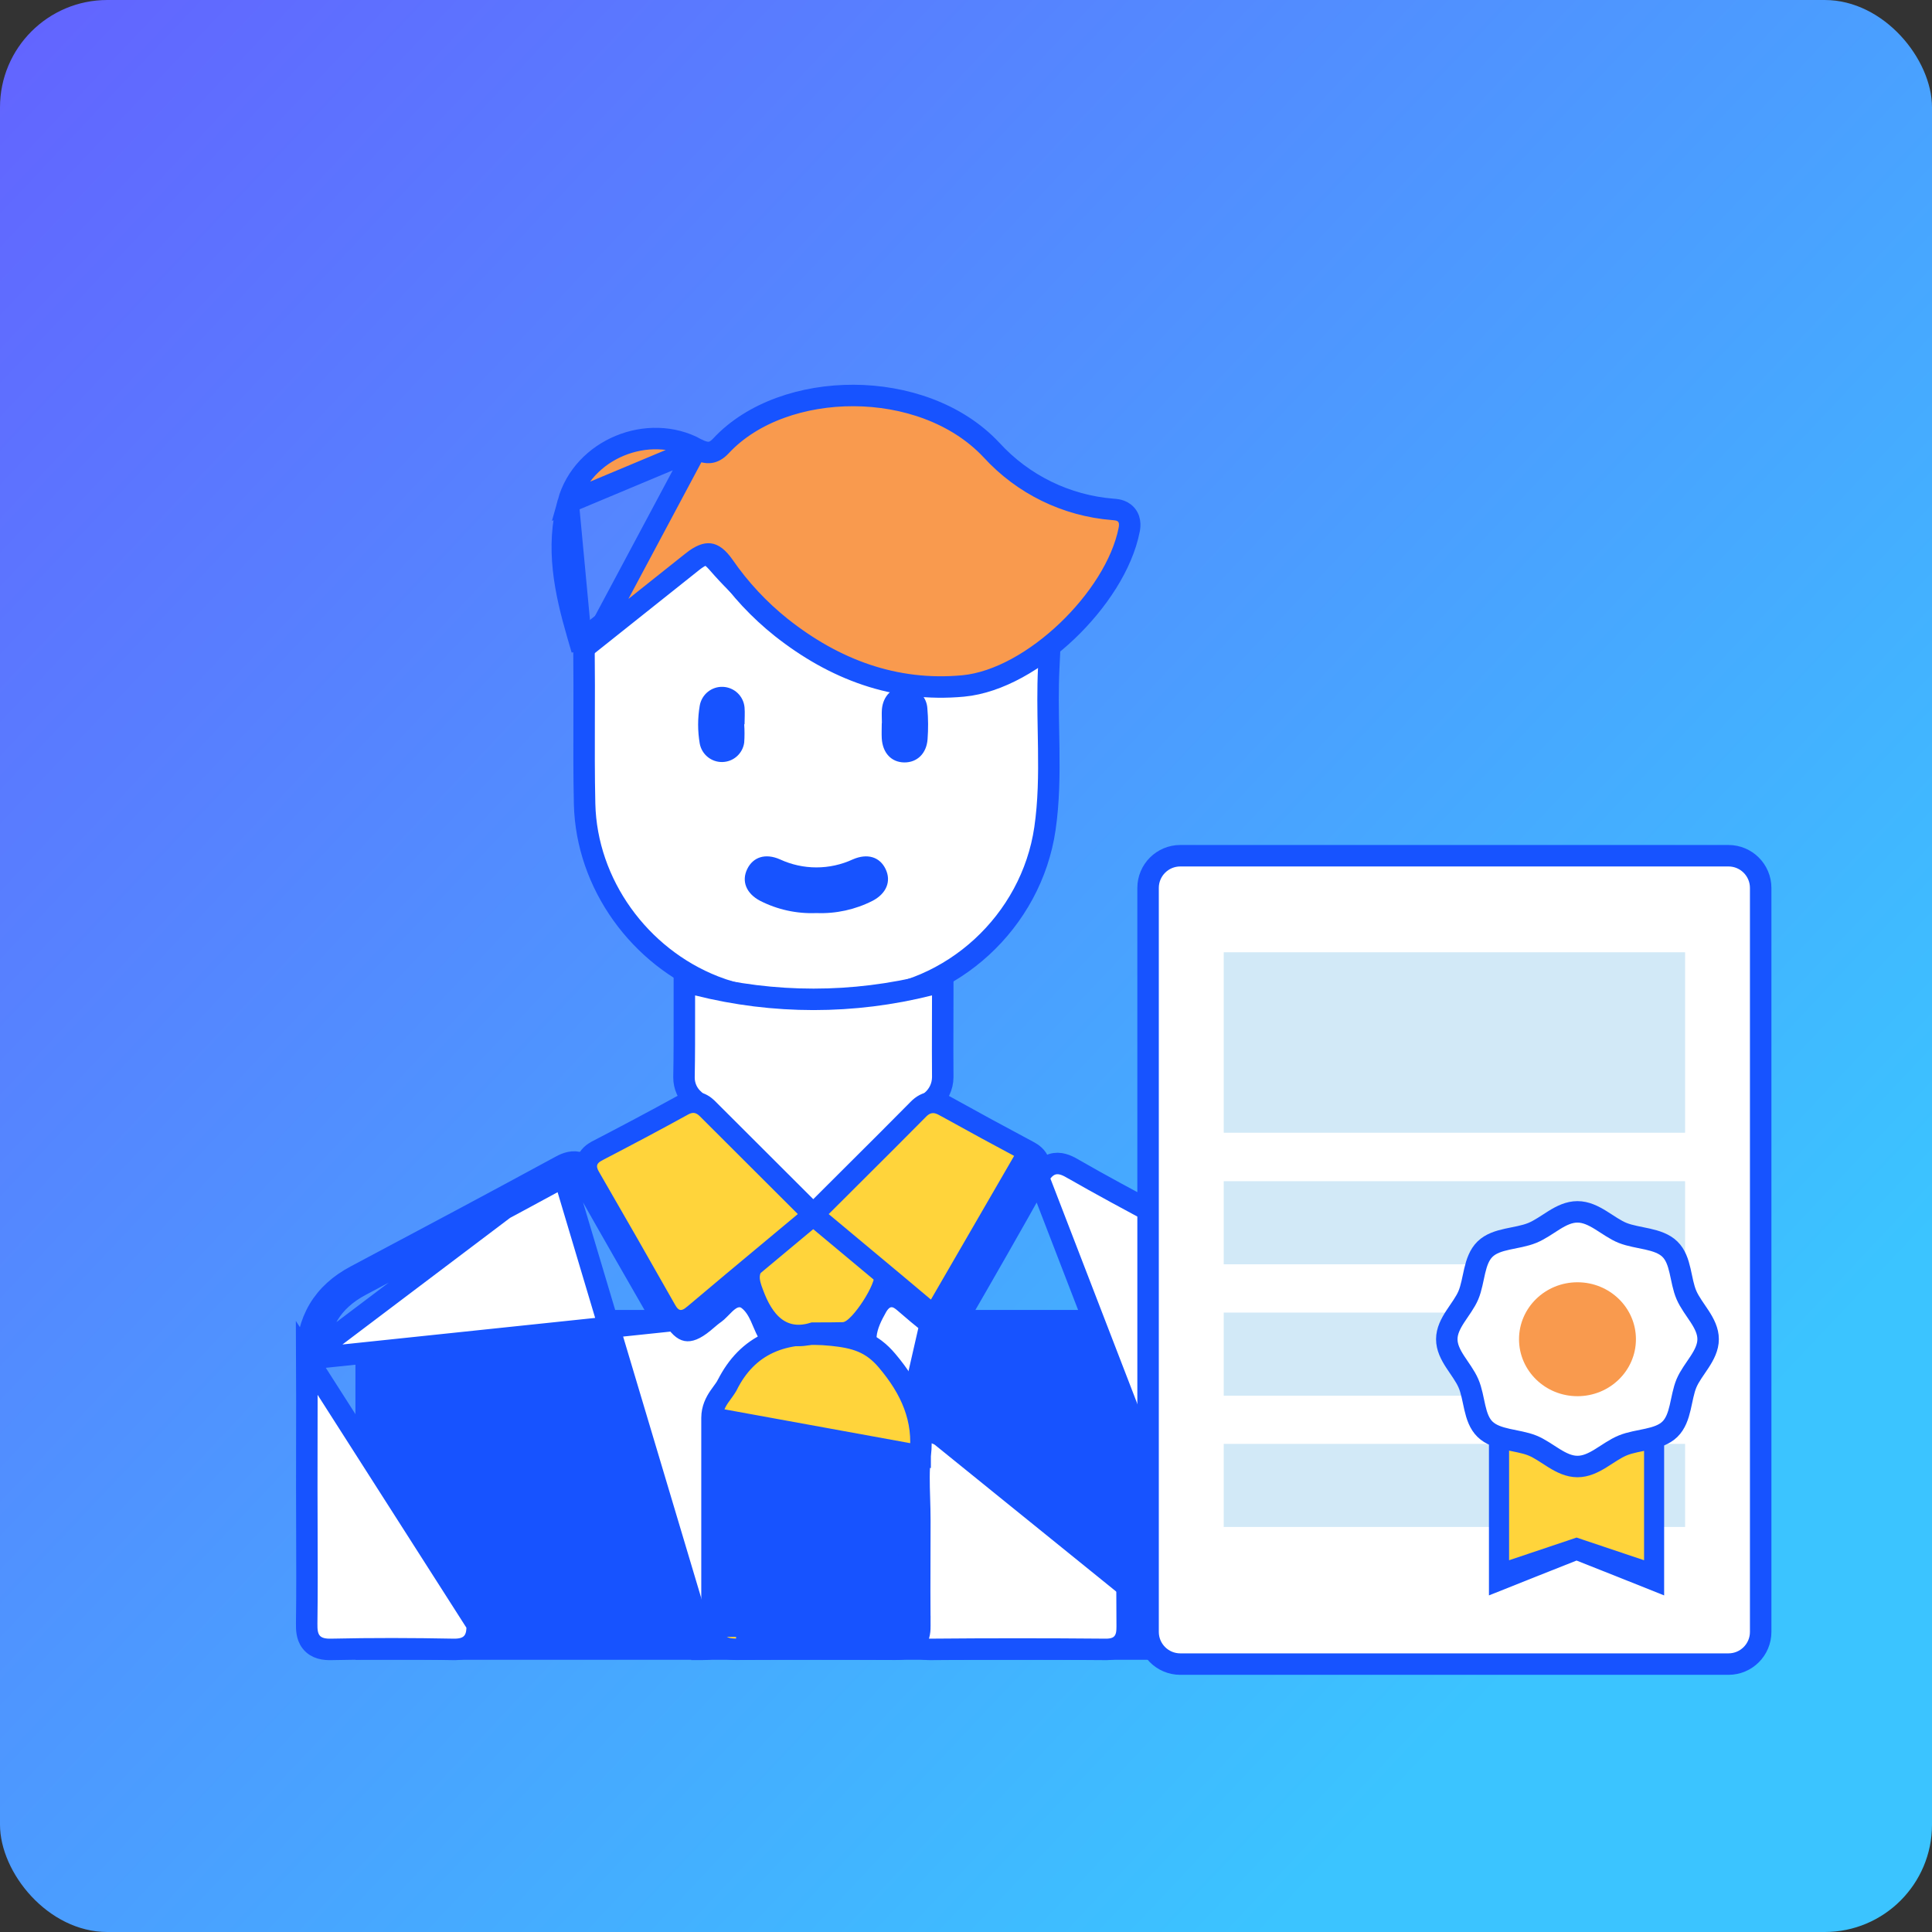
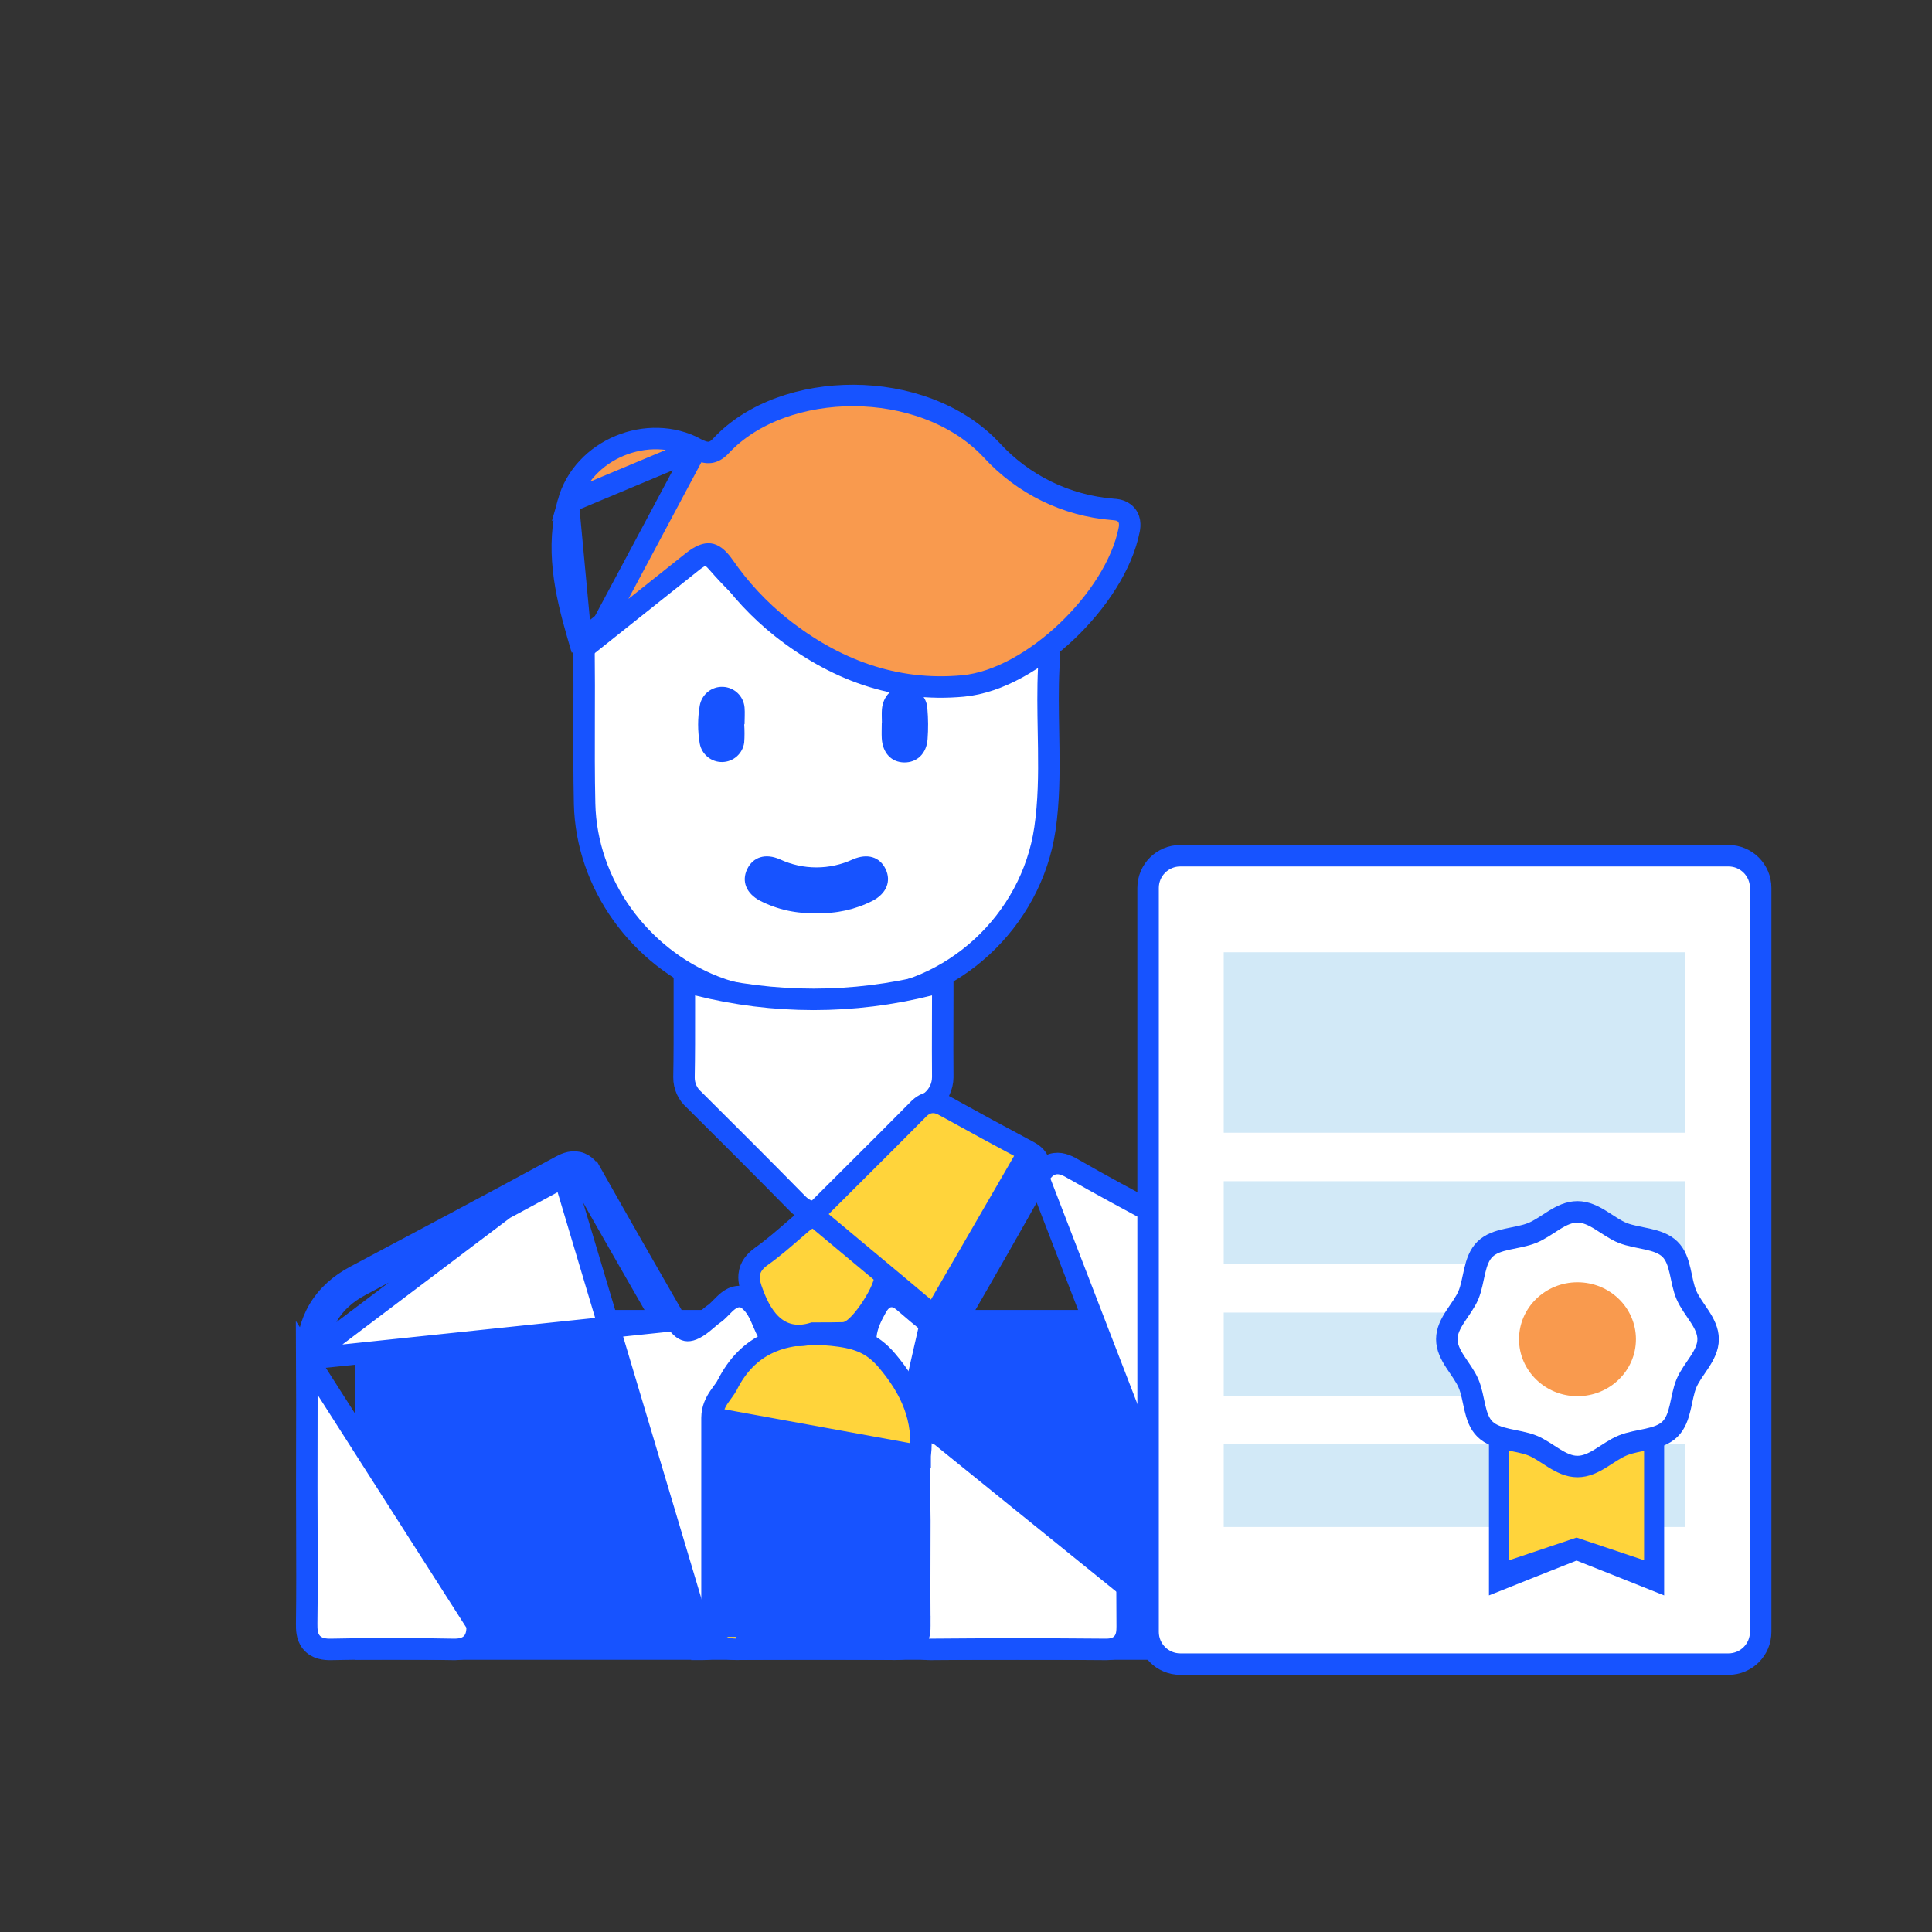
<svg xmlns="http://www.w3.org/2000/svg" width="90" height="90" viewBox="0 0 90 90" fill="none">
  <rect x="0" y="0" width="90" height="90" fill="#333333" stroke="none" />
-   <rect width="90" height="90" rx="5" fill="url(#paint0_linear_452_2452)" />
  <rect x="16.557" y="61.023" width="46.442" height="16.296" fill="#1753FF" />
  <path d="M26.132 54.316L26.133 54.315C26.376 54.184 26.705 54.051 27.046 54.189C27.207 54.254 27.322 54.362 27.404 54.461C27.483 54.557 27.549 54.667 27.605 54.766L27.169 55.011M26.132 54.316L32.709 76.333L32.704 76.833C32.704 76.833 32.704 76.833 32.705 76.833C32.917 76.835 33.256 76.825 33.501 76.586C33.749 76.345 33.765 76.004 33.765 75.782H33.766L33.765 75.776C33.757 75 33.768 74.207 33.779 73.408C33.8 71.937 33.82 70.442 33.72 68.977L33.72 68.977C33.564 66.72 33.954 64.803 35.451 63.185L35.457 63.179L35.463 63.172C35.55 63.072 35.624 62.961 35.684 62.842C35.686 62.837 35.69 62.832 35.694 62.825C35.7 62.814 35.711 62.797 35.721 62.779C35.74 62.745 35.771 62.688 35.795 62.62C35.852 62.457 35.861 62.252 35.752 62.045L35.75 62.042C35.698 61.946 35.65 61.838 35.597 61.714C35.585 61.687 35.573 61.658 35.56 61.629C35.519 61.532 35.474 61.425 35.428 61.325C35.308 61.069 35.136 60.751 34.839 60.53C34.578 60.334 34.295 60.393 34.128 60.471C33.978 60.542 33.85 60.655 33.763 60.737C33.702 60.794 33.633 60.865 33.574 60.926C33.547 60.953 33.523 60.978 33.501 60.999C33.419 61.081 33.362 61.133 33.32 61.163C33.177 61.261 33.028 61.388 32.909 61.49C32.863 61.53 32.821 61.566 32.785 61.595L32.784 61.596C32.341 61.961 32.102 62.001 31.978 61.977C31.85 61.953 31.636 61.823 31.342 61.313L31.342 61.313C30.09 59.136 28.838 56.956 27.605 54.766L27.169 55.011M26.132 54.316C22.958 56.042 19.765 57.739 16.572 59.435C15.824 59.831 15.243 60.349 14.854 61.003C14.465 61.657 14.286 62.414 14.291 63.259M26.132 54.316L14.291 63.259M27.169 55.011C28.404 57.204 29.657 59.385 30.909 61.562L14.791 63.256C14.782 61.714 15.443 60.599 16.807 59.876C19.999 58.181 23.194 56.483 26.371 54.755C26.816 54.514 26.959 54.637 27.169 55.011ZM14.291 63.259C14.298 64.602 14.296 65.944 14.293 67.288C14.292 67.96 14.291 68.634 14.291 69.308C14.291 69.979 14.294 70.649 14.296 71.317C14.301 72.761 14.306 74.2 14.287 75.641L14.287 75.641C14.286 75.771 14.288 75.913 14.31 76.046C14.332 76.182 14.38 76.346 14.496 76.492C14.743 76.805 15.129 76.843 15.439 76.835C17.326 76.793 19.219 76.798 21.109 76.835L21.11 76.835C21.39 76.84 21.761 76.81 22.008 76.519C22.127 76.378 22.179 76.219 22.204 76.083C22.227 75.95 22.23 75.811 22.228 75.681L14.291 63.259Z" fill="white" stroke="#1753FF" />
  <path d="M42.285 66.275L42.286 66.267C42.3 65.923 42.198 65.585 41.996 65.306C41.831 65.082 41.683 64.837 41.55 64.617C41.515 64.558 41.481 64.502 41.448 64.448C41.281 64.176 41.127 63.947 40.947 63.761L40.946 63.76C40.475 63.273 40.289 62.759 40.337 62.22C40.382 61.727 40.62 61.27 40.839 60.882L40.845 60.871L40.845 60.871C40.939 60.713 41.141 60.408 41.514 60.396C41.689 60.39 41.828 60.455 41.914 60.507C42 60.557 42.077 60.622 42.135 60.671L42.137 60.674L42.137 60.674C42.528 61.015 42.929 61.348 43.336 61.676L42.285 66.275ZM42.285 66.275L42.285 66.283M42.285 66.275L42.285 66.283M42.285 66.283C42.278 67.309 42.28 68.335 42.283 69.36C42.284 69.873 42.285 70.384 42.285 70.896C42.285 71.262 42.286 71.626 42.286 71.99C42.289 73.234 42.291 74.472 42.266 75.711C42.263 75.828 42.264 75.958 42.285 76.083C42.306 76.212 42.353 76.366 42.464 76.505C42.698 76.796 43.057 76.835 43.332 76.835L43.337 76.835C46.046 76.811 48.755 76.811 51.464 76.835C51.715 76.84 52.066 76.814 52.3 76.532C52.412 76.398 52.46 76.248 52.483 76.126C52.505 76.005 52.509 75.88 52.509 75.767L52.509 75.762C52.498 74.661 52.502 73.561 52.505 72.459C52.507 71.906 52.509 71.352 52.509 70.797C52.511 70.433 52.593 70.216 52.688 70.098C52.769 69.995 52.9 69.914 53.142 69.906C53.373 69.899 53.517 69.974 53.613 70.086C53.719 70.21 53.813 70.435 53.813 70.8L53.813 70.802C53.815 71.333 53.815 71.866 53.814 72.401C53.813 73.473 53.811 74.55 53.83 75.624M42.285 66.283L54.313 70.8M54.313 70.8C54.315 71.336 54.315 71.872 54.314 72.409C54.313 73.481 54.311 74.554 54.331 75.626M54.313 70.8C54.313 69.91 53.855 69.384 53.126 69.407C52.398 69.43 52.013 69.935 52.009 70.796L54.313 70.8ZM54.331 75.626L53.831 75.635M54.331 75.626C54.331 75.682 54.314 75.755 54.296 75.834C54.241 76.065 54.177 76.336 54.554 76.291C54.699 76.274 54.859 76.305 55.022 76.336C55.426 76.414 55.844 76.495 56.067 75.846L53.831 75.635M54.331 75.626L53.831 75.635C53.831 75.635 53.831 75.635 53.831 75.635M53.831 75.635C53.831 75.628 53.831 75.624 53.83 75.624M53.83 75.624C53.83 75.624 53.826 75.646 53.81 75.716C53.809 75.72 53.808 75.725 53.806 75.729C53.79 75.797 53.761 75.918 53.755 76.037C53.749 76.156 53.756 76.409 53.961 76.605C54.167 76.802 54.433 76.809 54.613 76.788C54.654 76.783 54.722 76.788 54.867 76.816M53.83 75.624L54.867 76.816M48.376 54.849L48.376 54.848C48.495 54.637 48.681 54.342 49.016 54.237C49.364 54.129 49.686 54.279 49.915 54.41L49.917 54.41C51.294 55.202 52.696 55.953 54.106 56.705C54.333 56.805 54.524 56.972 54.653 57.185C54.781 57.397 54.841 57.644 54.825 57.891C54.865 61.605 56.196 64.768 58.833 67.385L58.833 67.385C58.983 67.534 59.14 67.722 59.206 67.976C59.275 68.238 59.227 68.487 59.143 68.715L59.143 68.716C58.253 71.14 57.378 73.568 56.539 76.008L48.376 54.849ZM48.376 54.849C47.14 57.063 45.878 59.263 44.609 61.461M48.376 54.849L44.609 61.461M44.609 61.461C44.387 61.843 44.19 61.953 44.056 61.977M44.609 61.461L44.056 61.977M44.056 61.977C43.918 62 43.687 61.959 43.336 61.677L44.056 61.977ZM54.867 76.816C54.883 76.819 54.901 76.822 54.92 76.826M54.867 76.816L54.92 76.826M54.92 76.826C55.038 76.849 55.204 76.881 55.365 76.887M54.92 76.826L55.365 76.887M55.365 76.887C55.565 76.894 55.816 76.865 56.051 76.704M55.365 76.887L56.051 76.704M56.051 76.704C56.285 76.545 56.439 76.301 56.539 76.008L56.051 76.704Z" fill="white" stroke="#1753FF" />
  <path d="M48.854 31.121L48.892 30.317L48.154 30.638C46.077 31.544 44.042 31.587 41.937 31.208C38.522 30.573 35.727 28.864 33.452 26.247C33.275 26.042 33.022 25.782 32.663 25.738C32.286 25.692 31.979 25.901 31.75 26.095C30.602 27.062 29.421 27.991 28.234 28.925C28.099 29.03 27.965 29.136 27.83 29.242C27.637 29.372 27.478 29.548 27.369 29.755C27.256 29.968 27.2 30.206 27.205 30.447C27.217 31.433 27.214 32.436 27.211 33.443C27.207 34.78 27.203 36.125 27.233 37.448L27.233 37.448C27.32 41.182 29.795 44.584 33.264 45.947C35.423 46.796 37.657 46.682 39.747 46.576C39.826 46.572 39.905 46.568 39.984 46.564L39.985 46.564C44.359 46.336 48.044 42.925 48.677 38.602L48.677 38.602C48.859 37.348 48.871 36.097 48.854 34.858C48.851 34.593 48.846 34.329 48.841 34.066C48.824 33.087 48.806 32.114 48.854 31.121Z" fill="white" stroke="#1753FF" />
  <path d="M38.032 42.534C38.941 42.571 39.844 42.373 40.654 41.96C41.299 41.619 41.525 41.049 41.255 40.485C40.985 39.92 40.411 39.736 39.724 40.035C39.194 40.28 38.616 40.407 38.031 40.407C37.447 40.407 36.869 40.28 36.339 40.035C35.659 39.734 35.081 39.92 34.808 40.485C34.534 41.049 34.76 41.619 35.403 41.96C36.215 42.376 37.121 42.573 38.032 42.534Z" fill="#1753FF" />
  <path d="M34.668 33.739C34.688 34.022 34.688 34.307 34.668 34.59C34.635 34.838 34.514 35.065 34.329 35.231C34.143 35.398 33.904 35.492 33.654 35.498C33.405 35.505 33.161 35.421 32.968 35.264C32.774 35.107 32.643 34.886 32.597 34.64C32.496 34.054 32.496 33.456 32.597 32.87C32.641 32.618 32.774 32.39 32.973 32.229C33.172 32.068 33.423 31.985 33.678 31.996C33.934 32.007 34.177 32.11 34.362 32.286C34.547 32.463 34.661 32.701 34.684 32.956C34.706 33.214 34.684 33.477 34.684 33.739H34.668Z" fill="#1753FF" />
  <path d="M41.082 33.687C41.082 33.473 41.067 33.258 41.082 33.046C41.136 32.422 41.555 32.005 42.121 31.995C42.398 31.991 42.666 32.094 42.867 32.284C43.069 32.474 43.189 32.735 43.201 33.011C43.242 33.484 43.245 33.96 43.21 34.433C43.162 35.107 42.718 35.524 42.121 35.517C41.524 35.509 41.118 35.078 41.076 34.399C41.063 34.162 41.076 33.924 41.076 33.687H41.082Z" fill="#1753FF" />
  <path d="M27.11 30.262L26.902 29.546C26.319 27.537 25.889 25.504 26.467 23.407L27.11 30.262ZM27.11 30.262L27.694 29.797M27.11 30.262L27.694 29.797M27.694 29.797L32.241 26.177L32.241 26.176C32.654 25.846 32.904 25.788 33.057 25.808C33.205 25.827 33.422 25.94 33.717 26.361C34.464 27.443 35.366 28.409 36.394 29.23L36.396 29.231C38.855 31.177 41.675 32.251 44.868 31.955L44.869 31.955C46.522 31.798 48.296 30.745 49.712 29.396C51.13 28.045 52.28 26.31 52.602 24.679L52.602 24.678C52.639 24.49 52.675 24.132 52.377 23.896C52.255 23.8 52.123 23.767 52.047 23.753C51.977 23.74 51.903 23.734 51.855 23.73C51.85 23.73 51.845 23.73 51.841 23.729L51.84 23.729C49.673 23.557 47.653 22.569 46.188 20.964L46.188 20.964L46.183 20.959C44.569 19.238 42.129 18.433 39.773 18.423C37.422 18.412 35.051 19.192 33.583 20.773C33.391 20.979 33.224 21.055 33.078 21.073C32.925 21.093 32.721 21.058 32.442 20.905L32.442 20.905M27.694 29.797L32.442 20.905M32.442 20.905C30.198 19.682 27.152 20.924 26.467 23.407L32.442 20.905Z" fill="#F99A4E" stroke="#1753FF" />
  <path d="M32.501 45.885L31.88 45.729V46.37C31.88 46.614 31.88 46.856 31.88 47.098C31.881 48.138 31.882 49.16 31.863 50.183L31.863 50.183L31.863 50.187C31.861 50.388 31.904 50.587 31.987 50.77C32.068 50.946 32.185 51.102 32.331 51.229C33.937 52.824 35.547 54.434 37.128 56.043C37.304 56.223 37.567 56.445 37.922 56.431C38.262 56.417 38.508 56.189 38.662 56.031C40.076 54.59 41.506 53.167 42.937 51.742C43.091 51.589 43.244 51.436 43.398 51.284C43.555 51.151 43.683 50.987 43.773 50.802C43.866 50.608 43.916 50.395 43.917 50.179L43.917 50.179L43.917 50.172C43.909 49.331 43.912 48.494 43.914 47.651C43.916 47.226 43.917 46.8 43.917 46.37V45.729L43.295 45.885C39.752 46.776 36.044 46.776 32.501 45.885Z" fill="white" stroke="#1753FF" />
  <path d="M42.85 75.771H42.85C42.85 76.016 42.816 76.361 42.535 76.599C42.281 76.813 41.943 76.832 41.688 76.83L41.688 76.83C39.23 76.809 36.77 76.809 34.309 76.83L34.305 76.83C34.027 76.83 33.679 76.798 33.432 76.553C33.18 76.302 33.167 75.961 33.168 75.75L42.85 75.771ZM42.85 75.771L42.85 75.766M42.85 75.771L42.85 75.766M42.85 75.766C42.839 74.674 42.843 73.589 42.846 72.497C42.848 71.948 42.85 71.397 42.85 70.843C42.85 70.485 42.84 70.143 42.83 69.811C42.809 69.127 42.789 68.482 42.864 67.821M42.85 75.766L34.305 76.33C36.769 76.309 39.231 76.309 41.692 76.33C42.201 76.334 42.35 76.21 42.35 75.771C42.339 74.676 42.343 73.585 42.347 72.491C42.348 71.943 42.35 71.394 42.35 70.843C42.35 70.519 42.34 70.195 42.331 69.87C42.309 69.165 42.288 68.46 42.367 67.763L42.864 67.823C42.864 67.823 42.864 67.822 42.864 67.821M42.864 67.821C43.073 66.093 42.428 64.691 41.326 63.389C40.972 62.968 40.6 62.688 40.161 62.505C39.734 62.327 39.27 62.251 38.757 62.197L38.756 62.197C37.638 62.083 36.655 62.175 35.823 62.556C34.98 62.941 34.341 63.599 33.878 64.519L33.877 64.52C33.841 64.592 33.791 64.668 33.724 64.761C33.706 64.786 33.686 64.814 33.664 64.844C33.612 64.915 33.551 64.997 33.5 65.074C33.34 65.312 33.168 65.63 33.168 66.051L33.168 66.055M42.864 67.821L33.168 66.055M33.168 66.055C33.192 69.285 33.185 72.517 33.168 75.749L33.168 66.055Z" fill="#FFD43B" stroke="#1753FF" />
  <path d="M38.705 56.981L38.705 56.981C38.529 56.827 38.291 56.677 37.99 56.69C37.703 56.703 37.483 56.86 37.332 56.992C37.228 57.082 37.126 57.171 37.024 57.259C36.506 57.71 36.005 58.145 35.47 58.526C35.159 58.746 34.934 59.021 34.898 59.397C34.868 59.703 34.98 60.005 35.062 60.225C35.064 60.23 35.066 60.235 35.068 60.24C35.298 60.87 35.613 61.461 36.091 61.831C36.588 62.216 37.197 62.314 37.883 62.103C38.471 62.103 38.857 62.102 39.269 62.092C39.479 62.087 39.648 61.98 39.74 61.914C39.849 61.835 39.956 61.734 40.053 61.63C40.248 61.42 40.451 61.149 40.628 60.875C40.805 60.601 40.969 60.305 41.078 60.041C41.133 59.91 41.181 59.771 41.206 59.638C41.228 59.527 41.255 59.323 41.163 59.126L41.148 59.094L41.128 59.065C41.043 58.934 40.932 58.82 40.804 58.731C40.585 58.549 40.367 58.37 40.15 58.192C39.661 57.79 39.179 57.394 38.705 56.981Z" fill="#FFD43B" stroke="#1753FF" />
-   <path d="M37.486 56.94L37.906 56.59L37.519 56.203C37.017 55.701 36.517 55.202 36.02 54.706C35.012 53.699 34.014 52.701 33.017 51.708C32.934 51.621 32.778 51.461 32.556 51.387C32.289 51.297 32.032 51.359 31.808 51.484C30.492 52.209 29.162 52.913 27.826 53.607L27.826 53.607L27.825 53.608C27.66 53.694 27.404 53.856 27.331 54.17C27.263 54.462 27.4 54.717 27.478 54.852C28.665 56.904 29.843 58.962 31.011 61.025L31.012 61.027C31.058 61.107 31.116 61.2 31.191 61.281C31.268 61.364 31.385 61.461 31.552 61.503C31.891 61.589 32.165 61.388 32.3 61.278L32.301 61.278L32.308 61.271C33.531 60.236 34.764 59.209 36.011 58.17C36.501 57.762 36.992 57.353 37.486 56.94Z" fill="#FFD43B" stroke="#1753FF" />
  <path d="M44.349 60.752L44.784 60.998C45.941 58.954 47.107 56.918 48.28 54.89C48.378 54.721 48.495 54.456 48.401 54.16C48.31 53.875 48.072 53.724 47.919 53.642L47.917 53.641C46.615 52.948 45.313 52.24 44.011 51.517L44.01 51.517C43.872 51.44 43.666 51.342 43.422 51.355C43.155 51.369 42.949 51.505 42.79 51.663L42.788 51.666C41.793 52.673 40.788 53.675 39.777 54.681C39.269 55.187 38.76 55.694 38.25 56.204L37.863 56.59L38.283 56.941C38.837 57.404 39.387 57.862 39.933 58.318C41.111 59.3 42.273 60.269 43.432 61.247L43.433 61.248C43.518 61.319 43.619 61.395 43.732 61.448C43.851 61.504 44.012 61.547 44.195 61.509C44.375 61.472 44.502 61.37 44.586 61.279C44.668 61.192 44.732 61.09 44.784 60.998L44.349 60.752ZM44.349 60.752C44.168 61.072 44.044 61.109 43.755 60.865L47.682 54.083C47.95 54.226 48.006 54.365 47.847 54.639C46.673 56.669 45.507 58.706 44.349 60.752Z" fill="#FFD43B" stroke="#1753FF" />
  <path d="M54.982 39.863H80.519C81.347 39.863 82.019 40.535 82.019 41.363V76.02C82.019 76.849 81.347 77.52 80.519 77.52H54.982C54.154 77.52 53.482 76.849 53.482 76.02V41.363C53.482 40.535 54.154 39.863 54.982 39.863Z" fill="white" stroke="#1753FF" />
  <path d="M78.498 67.262H57.006V71.132H78.498V67.262Z" fill="#D2E9F7" />
  <path d="M78.498 61.145H57.006V65.016H78.498V61.145Z" fill="#D2E9F7" />
  <path d="M78.498 55.024H57.006V58.895H78.498V55.024Z" fill="#D2E9F7" />
  <path d="M78.498 44.36H57.006V52.767H78.498V44.36Z" fill="#D2E9F7" />
  <path d="M75.856 64.583V71.926L73.442 70.969L71.027 71.926V64.583H75.856ZM77.522 62.96H69.361V74.32L71.66 73.403L73.442 72.697L75.224 73.403L77.522 74.32V62.96Z" fill="#1753FF" />
  <path d="M73.443 64.582H70.299V72.682L73.443 71.626L76.587 72.682V64.582H73.443Z" fill="#FFD43B" />
  <path d="M79.571 62.385C79.571 63.148 78.846 63.764 78.563 64.438C78.28 65.111 78.322 66.061 77.789 66.58C77.256 67.099 76.298 67.043 75.59 67.335C74.883 67.627 74.266 68.316 73.484 68.316C72.701 68.316 72.068 67.611 71.377 67.335C70.686 67.059 69.711 67.099 69.178 66.58C68.646 66.061 68.704 65.127 68.404 64.438C68.104 63.748 67.397 63.148 67.397 62.385C67.397 61.622 68.121 61.005 68.404 60.332C68.687 59.658 68.646 58.709 69.178 58.19C69.711 57.67 70.661 57.727 71.377 57.435C72.093 57.143 72.701 56.453 73.484 56.453C74.266 56.453 74.899 57.159 75.59 57.435C76.282 57.711 77.256 57.67 77.789 58.19C78.322 58.709 78.263 59.642 78.563 60.332C78.863 61.022 79.571 61.622 79.571 62.385Z" fill="white" stroke="#1753FF" />
  <path d="M73.485 65.04C74.989 65.04 76.208 63.852 76.208 62.387C76.208 60.921 74.989 59.733 73.485 59.733C71.981 59.733 70.762 60.921 70.762 62.387C70.762 63.852 71.981 65.04 73.485 65.04Z" fill="#F99A4E" />
  <defs>
    <linearGradient id="paint0_linear_452_2452" x1="-38.973" y1="-31.626" x2="90" y2="90" gradientUnits="userSpaceOnUse">
      <stop stop-color="#7635FF" />
      <stop offset="0.874" stop-color="#3BC4FF" />
    </linearGradient>
  </defs>
</svg>